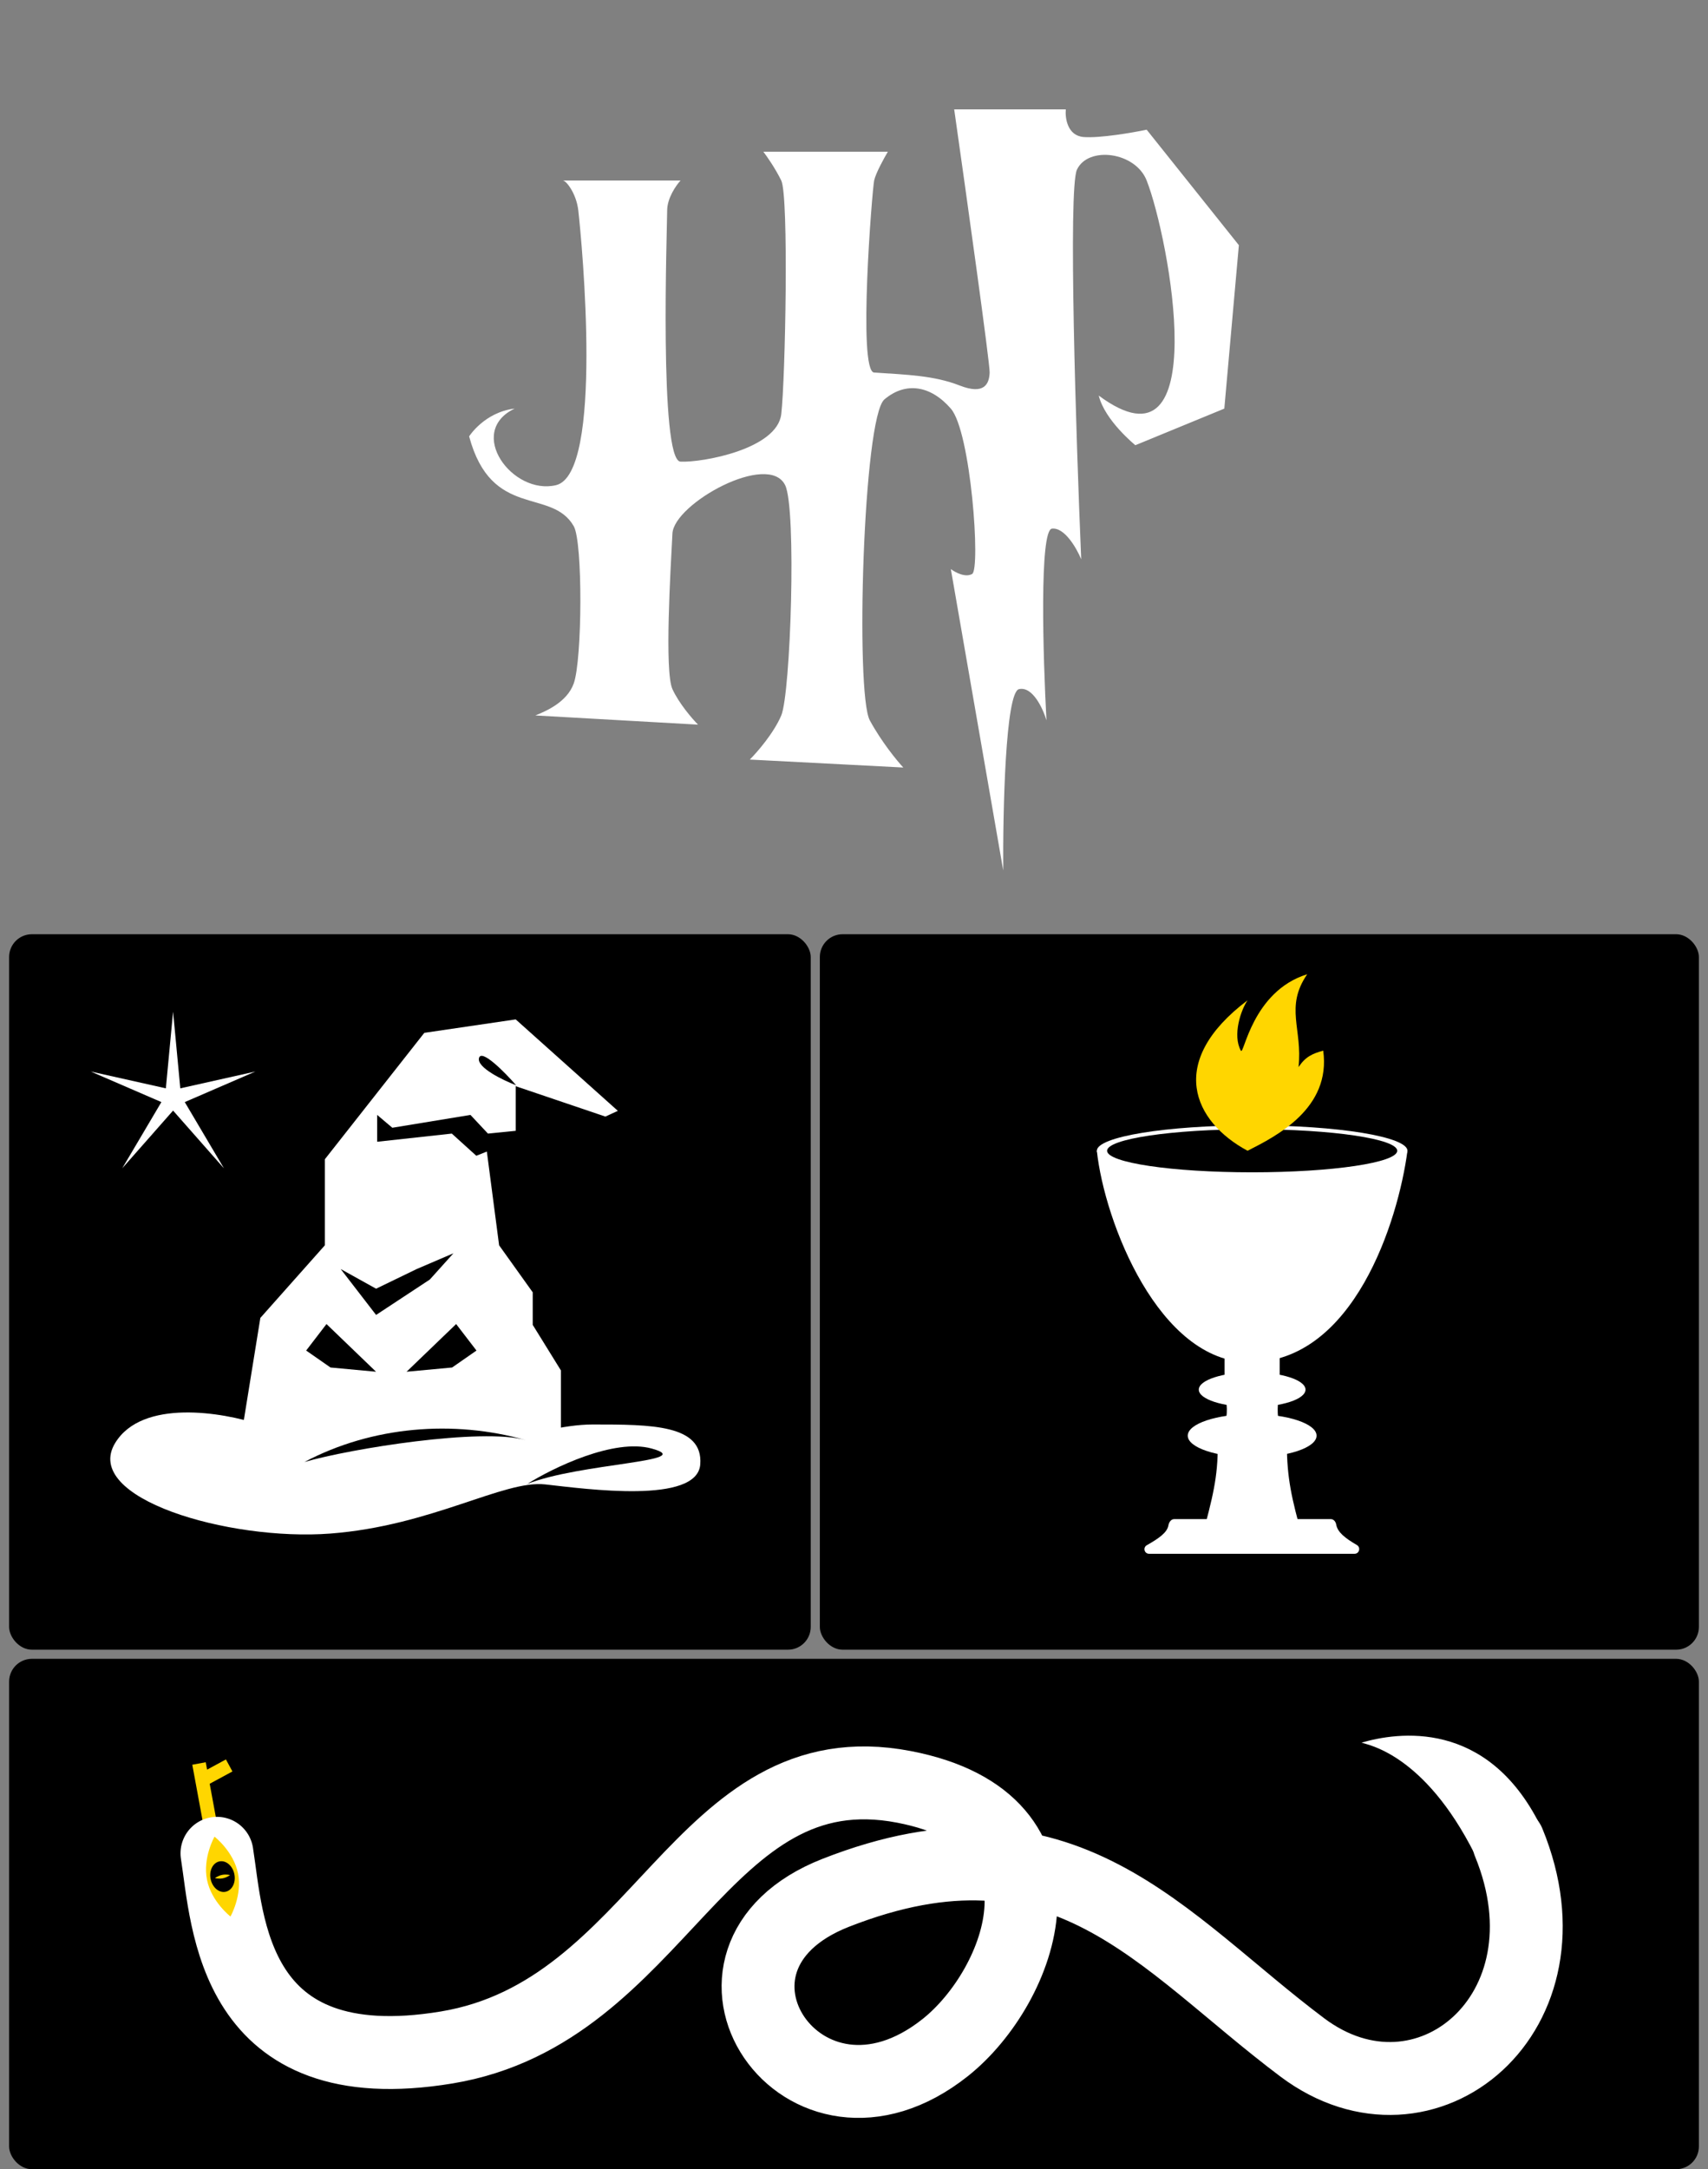
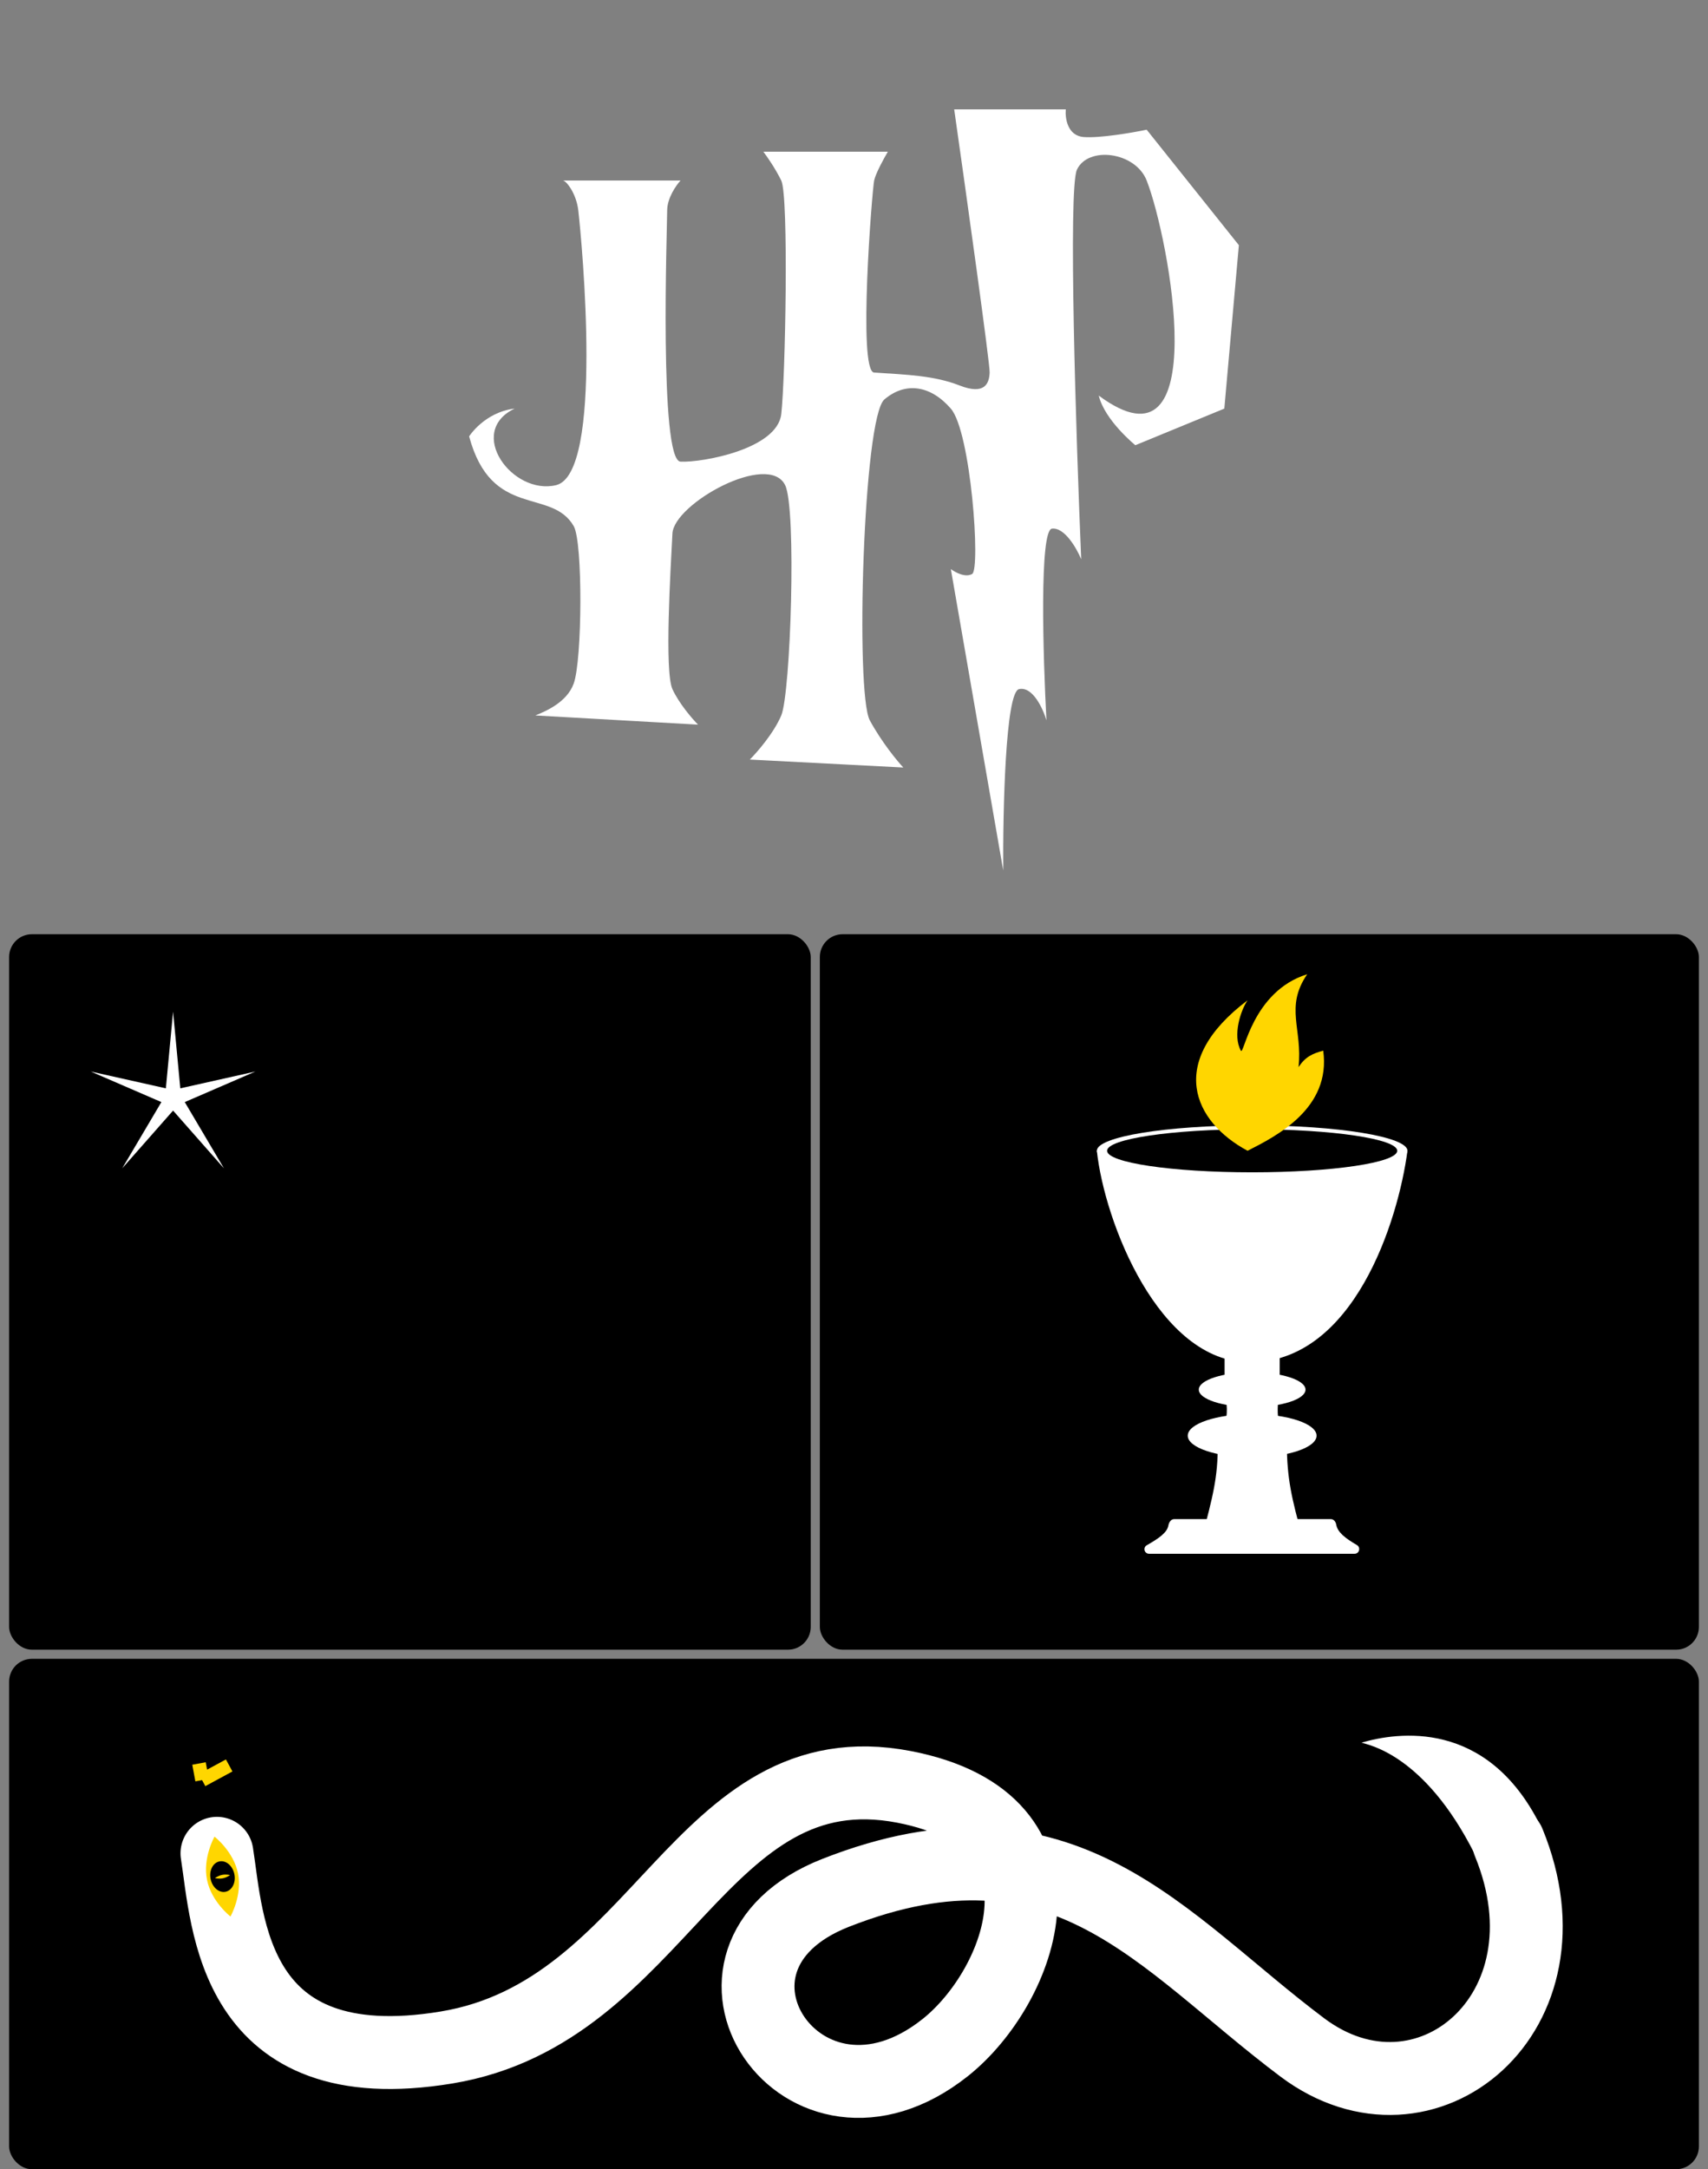
<svg xmlns="http://www.w3.org/2000/svg" width="375" height="476" viewBox="0 0 375 476" fill="none">
  <rect x="0" y="0" width="375" height="476" fill="#808080" stroke="none" />
  <path d="M149.414 39.614H123.579C124.297 39.614 126.544 42.438 126.97 46.191C127.769 53.221 132.555 103.947 122.09 106.457C112.504 108.755 102.25 94.799 112.995 89.655C106.343 90.46 103 95.754 103 95.754C107.912 114.07 121.074 106.936 125.969 115.462C127.975 118.957 127.841 144.724 125.969 149.966C124.474 154.152 119.745 156.091 117.555 156.989L117.543 156.994L153.254 159.011C151.974 157.711 149.058 154.333 147.636 151.215C145.859 147.317 147.235 124.871 147.636 117.075C147.975 110.497 168.718 99.027 172.38 106.457C174.921 111.612 173.584 152.156 171.53 156.994C169.887 160.865 166.24 165.059 164.623 166.672L198.327 168.419C196.945 166.941 193.539 162.801 190.971 158.07C187.761 152.156 189.5 91.587 194.181 87.639C198.862 83.692 204.346 84.584 208.76 89.665C213.174 94.746 215.314 124.871 213.441 125.946C211.943 126.806 209.696 125.587 208.76 124.871L220.262 191C220.173 178.007 220.744 151.86 223.74 151.215C226.736 150.57 229.001 155.516 229.758 158.07C229.001 144.181 228.18 116.322 230.962 116C233.744 115.677 236.401 120.345 237.382 122.72C236.255 95.973 234.491 41.429 236.446 37.236C238.89 31.994 249.272 33.289 251.758 39.614C256.706 52.204 266.674 105.655 241.238 86.806C242.554 92.257 249.272 97.695 249.272 97.695L268.804 89.665L272 53.799L251.758 28.461C248.621 29.115 241.459 30.352 237.908 30.067C234.357 29.781 233.824 25.903 234.002 24H209.498C212.128 42.465 217.365 79.867 217.283 81.754C217.18 84.112 216.25 86.763 210.674 84.584C205.098 82.405 199.086 82.215 191.923 81.754C188.288 81.52 191.492 41.619 191.923 39.614C192.268 38.011 194.076 34.729 194.937 33.289H167.594C168.348 34.262 170.19 36.891 171.53 39.614C173.205 43.019 172.433 83.158 171.53 90.869C170.627 98.579 154.153 101.528 149.414 101.301C144.674 101.074 146.48 49.593 146.48 46.191C146.48 43.47 148.436 40.673 149.414 39.614Z" fill="white" />
  <rect x="2" y="205" width="176" height="157" rx="5" fill="black" />
  <path d="M38 222L39.586 238.817L56.07 235.129L40.566 241.834L49.168 256.371L38 243.698L26.832 256.371L35.434 241.834L19.93 235.129L36.414 238.817L38 222Z" fill="white" />
-   <path d="M25.294 316.625C31.228 306.915 48.894 309.882 56.986 312.579C69.123 316.625 70.336 321.345 83.282 321.345C99.465 321.345 117.333 312.579 130.144 312.579C142.956 312.579 154.418 312.579 153.744 321.345C153.07 330.11 128.796 326.739 119.693 325.728C110.59 324.716 94.745 334.83 72.494 336.516C50.243 338.202 17.877 328.762 25.294 316.625Z" fill="white" />
-   <path d="M57.162 289.195L53.285 313.161L64.591 325.949L98.87 329.282L123.151 317.856V300.716L116.962 290.718V283.577L109.583 273.261L106.726 251.44L113.224 248.584V238.348L132.911 245.013L135.649 243.754L113.224 223.69L93.16 226.64L71.325 254.377V273.261L57.162 289.195Z" fill="white" />
-   <path d="M100.147 290.54L89.267 301.004L99.264 300.075L104.612 296.355L100.147 290.54Z" fill="black" />
  <path d="M71.683 290.54L82.562 301.005L72.565 300.075L67.218 296.355L71.683 290.54Z" fill="black" />
  <path d="M113.333 238.152C110.384 237.018 104.622 234.232 105.167 232.163C105.711 230.094 110.838 235.294 113.333 238.152Z" fill="black" />
  <path d="M66.841 320.81C76.997 317.871 105.733 313.267 115.425 316C99.546 311.522 81.716 312.942 66.841 320.81Z" fill="black" />
  <path d="M115.738 325.641C121.403 322.089 134.807 315.56 143.103 317.864C153.472 320.745 127.26 321.033 115.738 325.641Z" fill="black" />
-   <path d="M82.571 288.541L74.798 278.466L82.571 282.784L91.495 278.466L99.556 275.011L94.374 280.769L82.571 288.541Z" fill="black" />
  <path d="M82.808 250.539V244.65L86.136 247.466L103.292 244.65L107.133 248.746L119.936 247.466L104.572 253.612L99.195 248.746L82.808 250.539Z" fill="black" />
  <rect x="180" y="205" width="193" height="157" rx="5" fill="black" />
  <rect x="2" y="364" width="371" height="112" rx="5" fill="black" />
-   <path d="M46.009 399.52L44.367 390.619M44.367 390.619L50.317 387.397M44.367 390.619L43.693 386.967" stroke="#FFD600" stroke-width="3" />
+   <path d="M46.009 399.52M44.367 390.619L50.317 387.397M44.367 390.619L43.693 386.967" stroke="#FFD600" stroke-width="3" />
  <path d="M47.632 406.676C49.996 421.645 50.784 457.097 98.053 449.284C145.321 441.471 153.594 383.436 198.499 392.102C238.05 399.734 224.32 435.951 207.559 449.284C176.203 474.226 146.745 429.751 183.496 415.342C233.648 395.679 254.88 425.984 285.946 449.284C312.917 469.512 346.608 441.734 331.246 404.313" stroke="white" stroke-width="16" stroke-linecap="round" />
  <path d="M298.931 382.396C300.064 382.84 312.613 384.649 323.791 406.869L338.158 400.528C326.45 377.103 306.764 380.099 298.931 382.396Z" fill="white" />
  <path d="M50.6 420.547C50.6 420.547 46.409 417.305 45.443 412.466C44.477 407.627 47.1 403.024 47.1 403.024C47.1 403.024 51.291 406.266 52.257 411.105C53.224 415.944 50.6 420.547 50.6 420.547Z" fill="#FFD600" />
  <ellipse cx="48.85" cy="411.786" rx="3.399" ry="2.661" transform="rotate(78.707 48.85 411.786)" fill="black" />
  <path d="M47.2 412.115C47.2 412.115 47.864 411.592 48.775 411.41C49.687 411.228 50.501 411.456 50.501 411.456C50.501 411.456 49.837 411.979 48.925 412.161C48.014 412.344 47.2 412.115 47.2 412.115Z" fill="#FFD600" />
  <path d="M274.381 298.935C254.436 298.935 242.484 268.109 240.818 252.517H309.016C306.993 267.871 297.235 298.935 274.381 298.935Z" fill="white" />
  <ellipse cx="274.917" cy="252.517" rx="34.099" ry="5.574" fill="white" />
  <ellipse cx="274.917" cy="252.518" rx="31.851" ry="4.727" fill="black" />
  <rect x="268.866" y="295.112" width="12.102" height="9.971" fill="white" />
  <path d="M267.267 314.235H282.566C282.373 322.212 283.048 326.622 285.164 334.427H264.67C266.763 326.519 267.658 322.091 267.267 314.235Z" fill="white" />
  <path d="M256.529 334.719C256.645 334.043 257.108 333.341 257.794 333.341H292.191C292.809 333.341 293.26 333.907 293.364 334.516C293.65 336.189 295.254 337.481 297.905 339.027C298.803 339.55 298.453 340.946 297.413 340.946H252.271C251.237 340.946 250.891 339.579 251.791 339.069C254.473 337.55 256.26 336.291 256.529 334.719Z" fill="white" />
  <ellipse cx="274.917" cy="304.932" rx="11.715" ry="3.81" fill="white" />
  <ellipse cx="274.917" cy="315.035" rx="14.141" ry="4.745" fill="white" />
  <path d="M280.968 305.083C280.455 308.251 280.297 310.027 280.968 313.195L268.8 313.195C269.653 310.028 269.44 308.251 268.8 305.083L280.968 305.083Z" fill="white" />
  <path d="M272.437 230.549C270.568 227.155 272.437 221.633 273.91 219.495C255.969 233.02 262.031 246.145 273.91 252.517L273.996 252.474C280.274 249.286 292.272 243.193 290.519 230.549C288.155 231.196 286.64 231.859 285.098 234.152C286.021 225.799 282.033 221.025 287.003 213.784C274.892 217.533 273.092 231.739 272.437 230.549Z" fill="#FFD600" />
</svg>